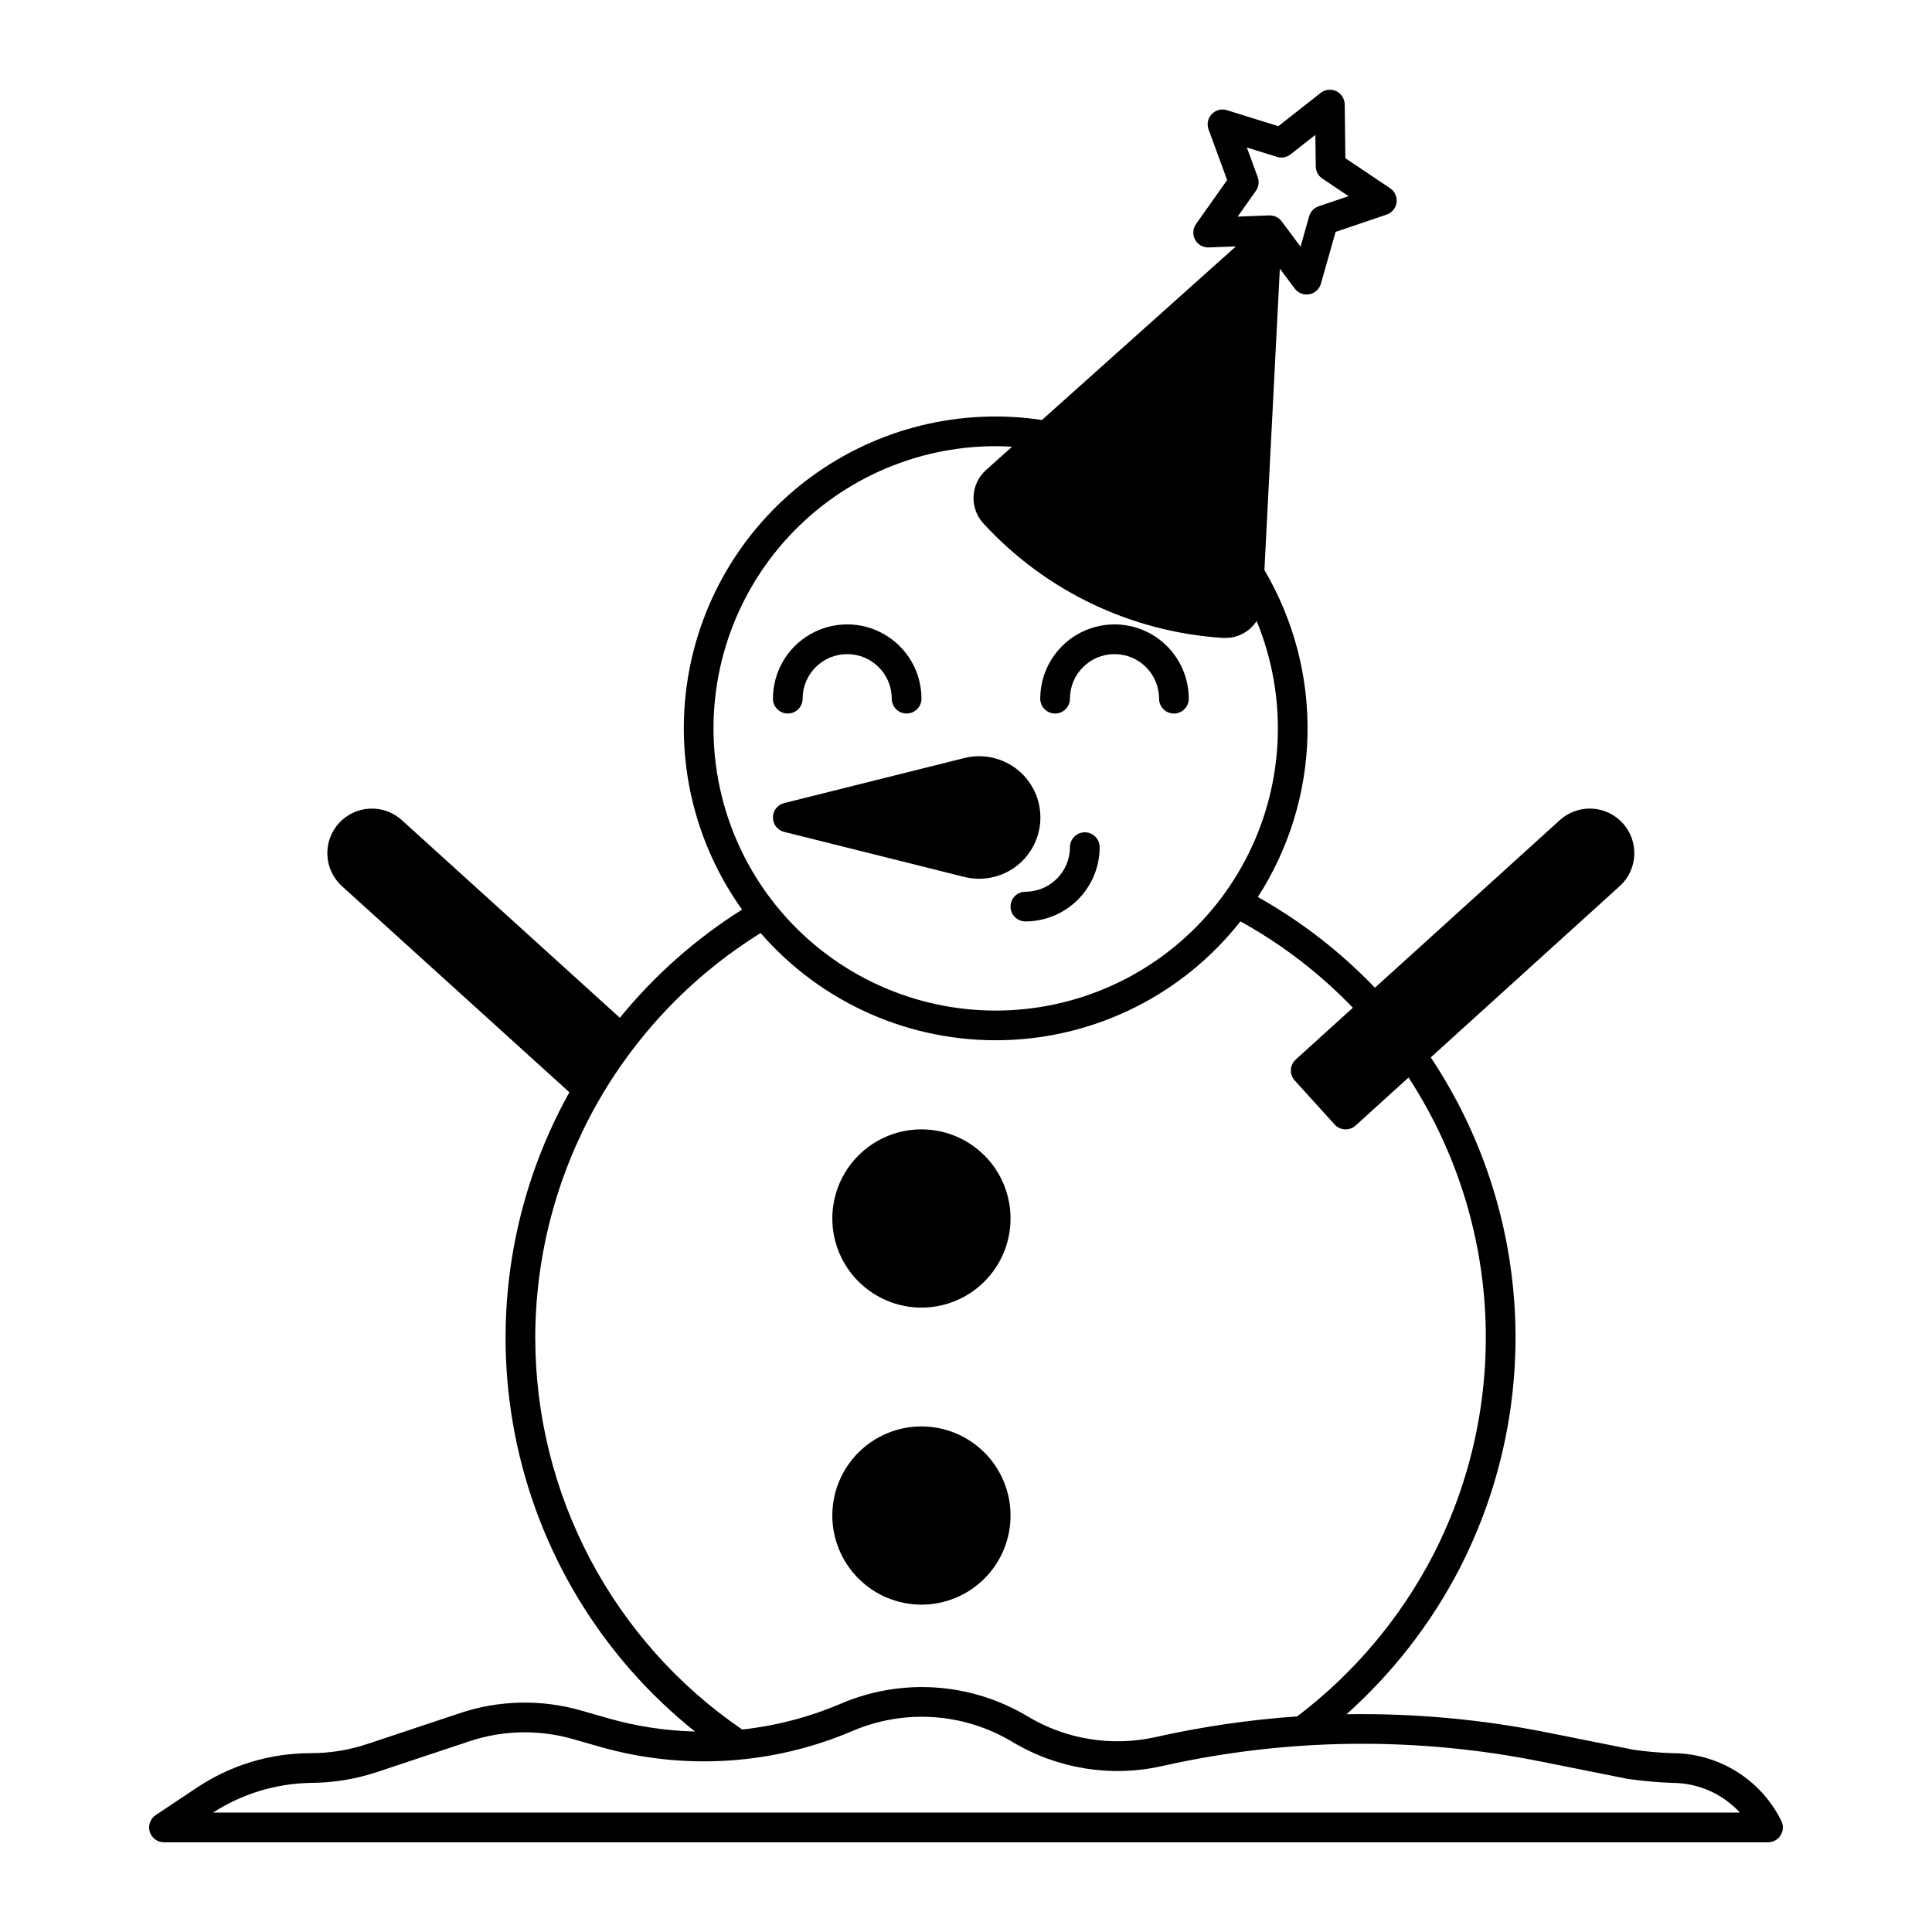
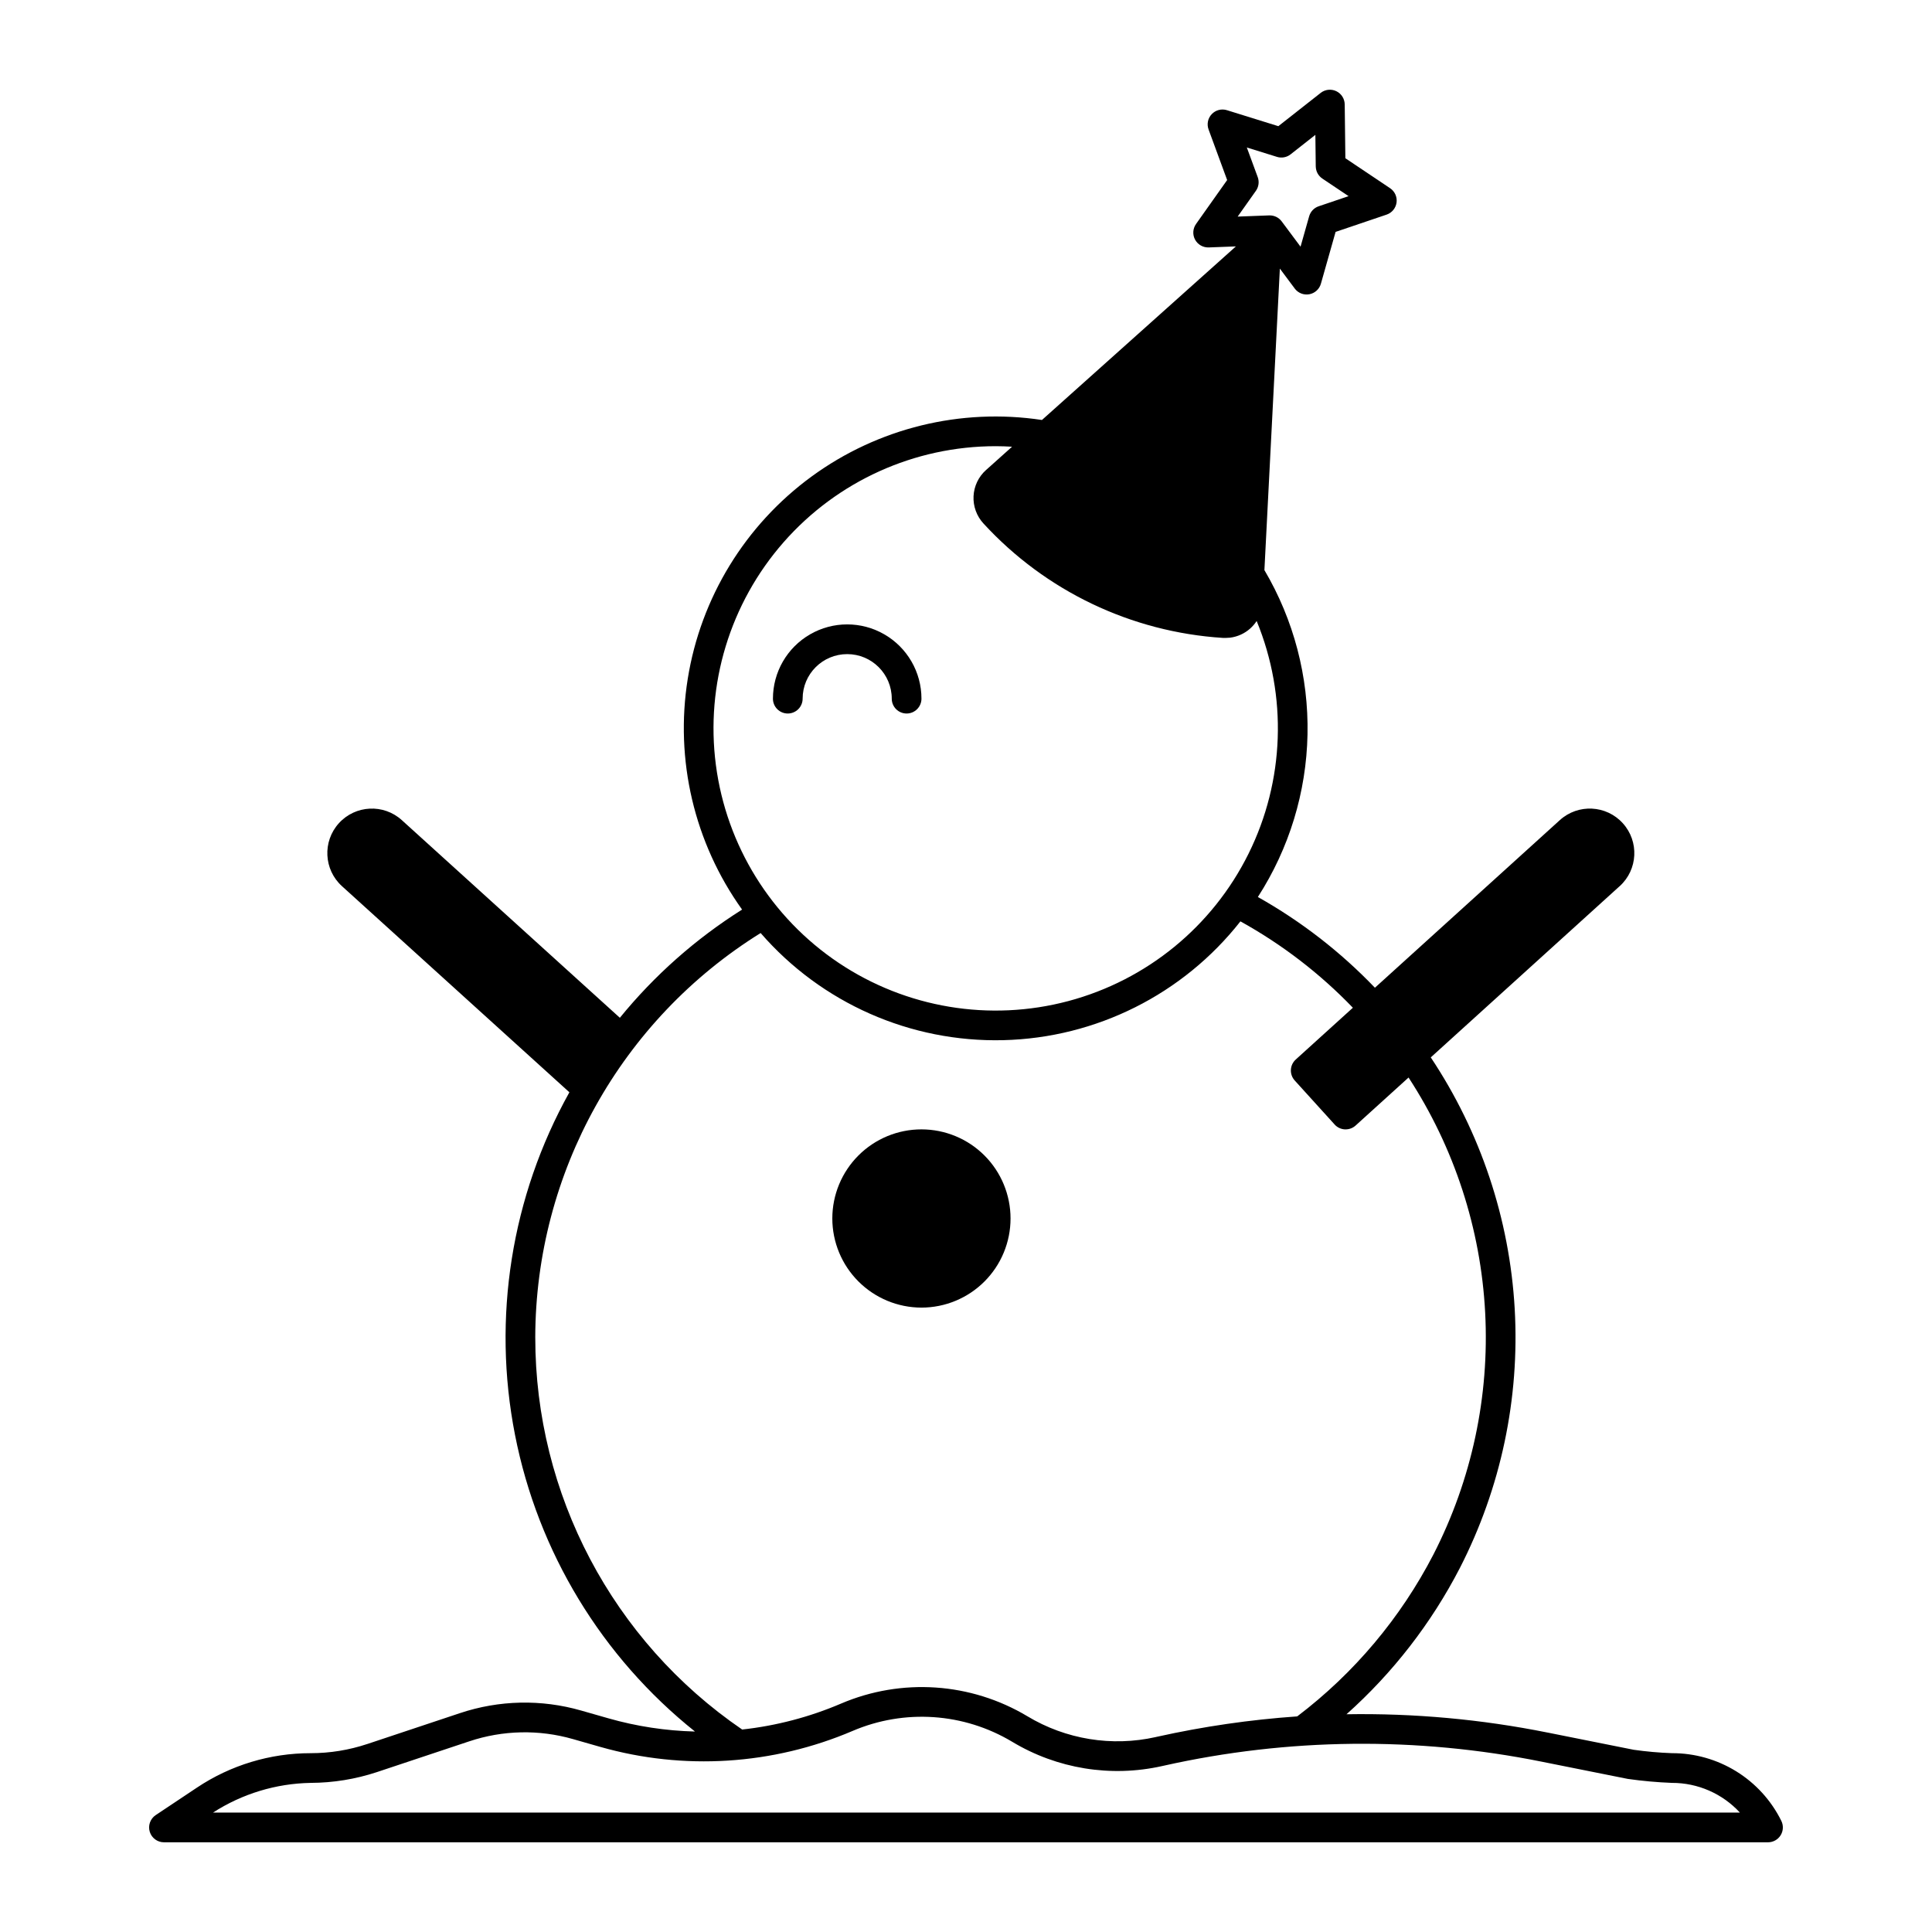
<svg xmlns="http://www.w3.org/2000/svg" fill="#000000" width="800px" height="800px" version="1.1" viewBox="144 144 512 512">
  <g>
    <path d="m352.77 333.09c1.043 0 2.047-0.414 2.785-1.152 0.738-0.738 1.152-1.738 1.152-2.785 0-6.519 5.285-11.805 11.809-11.805 6.519 0 11.809 5.285 11.809 11.805 0 2.176 1.762 3.938 3.934 3.938 2.176 0 3.938-1.762 3.938-3.938 0-7.027-3.75-13.527-9.84-17.043-6.09-3.516-13.594-3.516-19.68 0-6.09 3.516-9.84 10.016-9.84 17.043 0 1.047 0.414 2.047 1.152 2.785 0.738 0.738 1.738 1.152 2.781 1.152z" />
-     <path d="m423.61 333.09c1.047 0 2.047-0.414 2.785-1.152 0.738-0.738 1.152-1.738 1.152-2.785 0-6.519 5.285-11.805 11.809-11.805 6.519 0 11.809 5.285 11.809 11.805 0 2.176 1.762 3.938 3.934 3.938 2.176 0 3.938-1.762 3.938-3.938 0-7.027-3.75-13.527-9.84-17.043-6.09-3.516-13.59-3.516-19.68 0-6.09 3.516-9.84 10.016-9.84 17.043 0 1.047 0.414 2.047 1.152 2.785 0.738 0.738 1.738 1.152 2.781 1.152z" />
-     <path d="m403.49 376.88c4.652-0.004 9.082-2 12.164-5.488 3.078-3.488 4.516-8.133 3.941-12.75-0.574-4.617-3.102-8.77-6.941-11.398-3.84-2.625-8.625-3.481-13.137-2.344l-47.703 11.926c-1.754 0.438-2.984 2.012-2.984 3.816 0 1.809 1.23 3.383 2.984 3.82l47.699 11.926c1.301 0.324 2.637 0.492 3.977 0.492z" />
-     <path d="m431.49 364.57c-2.176 0-3.938 1.762-3.938 3.938-0.008 6.516-5.289 11.801-11.809 11.809-2.172 0-3.938 1.762-3.938 3.934 0 2.176 1.766 3.938 3.938 3.938 5.219-0.008 10.219-2.082 13.91-5.773 3.688-3.688 5.766-8.691 5.769-13.906 0-1.047-0.414-2.047-1.152-2.785-0.738-0.738-1.738-1.152-2.781-1.152z" />
    <path d="m388.19 490.53c6.262 0 12.27-2.488 16.699-6.918s6.914-10.434 6.914-16.699c0-6.262-2.484-12.27-6.914-16.699-4.43-4.43-10.438-6.918-16.699-6.918-6.266 0-12.27 2.488-16.699 6.918-4.43 4.43-6.918 10.438-6.918 16.699 0.008 6.262 2.496 12.266 6.926 16.691 4.426 4.426 10.43 6.918 16.691 6.926z" />
-     <path d="m388.19 569.25c6.262 0 12.27-2.488 16.699-6.918 4.43-4.426 6.914-10.434 6.914-16.695 0-6.266-2.484-12.273-6.914-16.699-4.43-4.43-10.438-6.918-16.699-6.918-6.266 0-12.27 2.488-16.699 6.918-4.43 4.426-6.918 10.434-6.918 16.699 0.008 6.258 2.496 12.262 6.926 16.688 4.426 4.43 10.43 6.918 16.691 6.926z" />
    <path d="m616.06 626.53c-2.676-5.398-6.809-9.938-11.934-13.105s-11.035-4.836-17.062-4.816c-3.391-0.125-6.773-0.426-10.133-0.902l-22.828-4.566v0.004c-17.531-3.519-35.387-5.144-53.266-4.848 12.301-10.984 22.484-24.125 30.051-38.777 10.863-21.199 15.879-44.914 14.523-68.695-1.359-23.785-9.035-46.777-22.242-66.605l50.066-45.383 0.004 0.004c4.832-4.383 5.195-11.848 0.816-16.68s-11.848-5.199-16.68-0.82l-49.004 44.418v0.004c-9.102-9.5-19.555-17.602-31.023-24.047 8.293-12.859 12.852-27.77 13.156-43.07 0.309-15.301-3.648-30.383-11.422-43.562l4.094-79.902 3.938 5.281v0.004c0.895 1.199 2.394 1.789 3.867 1.516 1.473-0.27 2.664-1.355 3.074-2.797l3.891-13.73 13.516-4.578c1.418-0.48 2.441-1.727 2.641-3.211 0.195-1.484-0.469-2.953-1.711-3.789l-11.855-7.941-0.172-14.27c-0.02-1.496-0.887-2.856-2.238-3.504-1.352-0.645-2.953-0.469-4.133 0.457l-11.219 8.82-13.629-4.238h0.004c-1.43-0.445-2.992-0.039-4.023 1.047-1.031 1.086-1.359 2.664-0.84 4.07l4.922 13.395-8.246 11.648v0.004c-0.867 1.223-0.965 2.832-0.25 4.148 0.715 1.316 2.113 2.113 3.613 2.059l7.203-0.273-51.402 46.004-0.004-0.004c-21.523-3.246-43.461 2.137-61.035 14.977-17.578 12.844-29.375 32.105-32.824 53.598-3.449 21.492 1.723 43.477 14.398 61.176-12.285 7.734-23.223 17.418-32.391 28.672l-57.785-52.379c-4.832-4.379-12.301-4.012-16.68 0.82s-4.012 12.301 0.82 16.68l60.27 54.625c-15.398 27.609-20.504 59.785-14.41 90.801 6.09 31.02 22.988 58.871 47.688 78.605-7.758-0.195-15.461-1.367-22.926-3.496l-7.25-2.07h-0.004c-10.531-3.023-21.734-2.781-32.125 0.699l-24.512 8.168v-0.004c-4.844 1.617-9.914 2.441-15.02 2.441-10.734-0.008-21.23 3.168-30.156 9.133l-10.91 7.273h-0.004c-1.441 0.965-2.086 2.758-1.582 4.418 0.504 1.656 2.031 2.793 3.766 2.793h425.09c1.363 0 2.633-0.707 3.348-1.867 0.719-1.16 0.781-2.609 0.172-3.828zm-138.75-435.59-2.887-7.852 7.988 2.484v0.004c1.238 0.383 2.582 0.133 3.602-0.664l6.574-5.172 0.102 8.363h0.004c0.016 1.297 0.668 2.5 1.746 3.223l6.949 4.656-7.922 2.684c-1.23 0.414-2.172 1.41-2.527 2.656l-2.281 8.051-5-6.707c-0.742-0.996-1.91-1.582-3.156-1.582h-0.148l-8.359 0.316 4.832-6.828h0.004c0.746-1.059 0.926-2.418 0.48-3.633zm-69.441 71.305c1.449 0 2.894 0.059 4.34 0.141l-6.902 6.18h-0.004c-1.984 1.773-3.176 4.273-3.305 6.934-0.125 2.66 0.816 5.262 2.621 7.219 16.441 17.914 39.172 28.781 63.438 30.332 0.223 0.016 1.516 0 1.934-0.059 1.984-0.254 3.844-1.102 5.332-2.434 0.652-0.586 1.227-1.254 1.703-1.988 8.191 19.906 7.41 42.379-2.148 61.664-9.559 19.289-26.965 33.523-47.766 39.062-20.801 5.539-42.98 1.844-60.863-10.133-17.883-11.98-29.738-31.086-32.531-52.43s3.746-42.855 17.945-59.035c14.199-16.18 34.68-25.453 56.207-25.453zm-122.02 236.16c0.102-43.621 22.676-84.113 59.727-107.14 16.129 18.578 39.707 28.992 64.305 28.391 24.594-0.598 47.641-12.141 62.844-31.484 11.023 6.098 21.066 13.812 29.801 22.891l-15.137 13.719c-1.613 1.461-1.734 3.949-0.273 5.559l10.574 11.664-0.004 0.004c0.703 0.773 1.68 1.238 2.723 1.289h0.195c0.98 0 1.922-0.363 2.644-1.02l14.035-12.723v0.004c12.137 18.613 19.141 40.102 20.301 62.293s-3.562 44.293-13.695 64.07c-8.691 16.824-21.027 31.492-36.113 42.941-12.473 0.867-24.863 2.668-37.066 5.379l-0.441 0.098v0.004c-11.621 2.602-23.801 0.625-34.004-5.519-14.977-8.961-33.34-10.207-49.387-3.352-8.348 3.566-17.176 5.883-26.199 6.871-34.328-23.461-54.848-62.363-54.828-103.94zm-85.402 125.95c7.727-4.984 16.691-7.711 25.887-7.871 5.949-0.023 11.859-0.98 17.508-2.844l24.512-8.168h0.004c8.887-2.973 18.465-3.18 27.473-0.598l7.254 2.074c22.121 6.293 45.734 4.797 66.887-4.242 13.727-5.863 29.43-4.797 42.238 2.867 11.93 7.188 26.172 9.5 39.762 6.453l0.441-0.098c32.938-7.367 67.059-7.731 100.14-1.066l22.824 4.566c3.871 0.551 7.773 0.902 11.68 1.055 6.852-0.023 13.395 2.832 18.035 7.871z" />
  </g>
</svg>